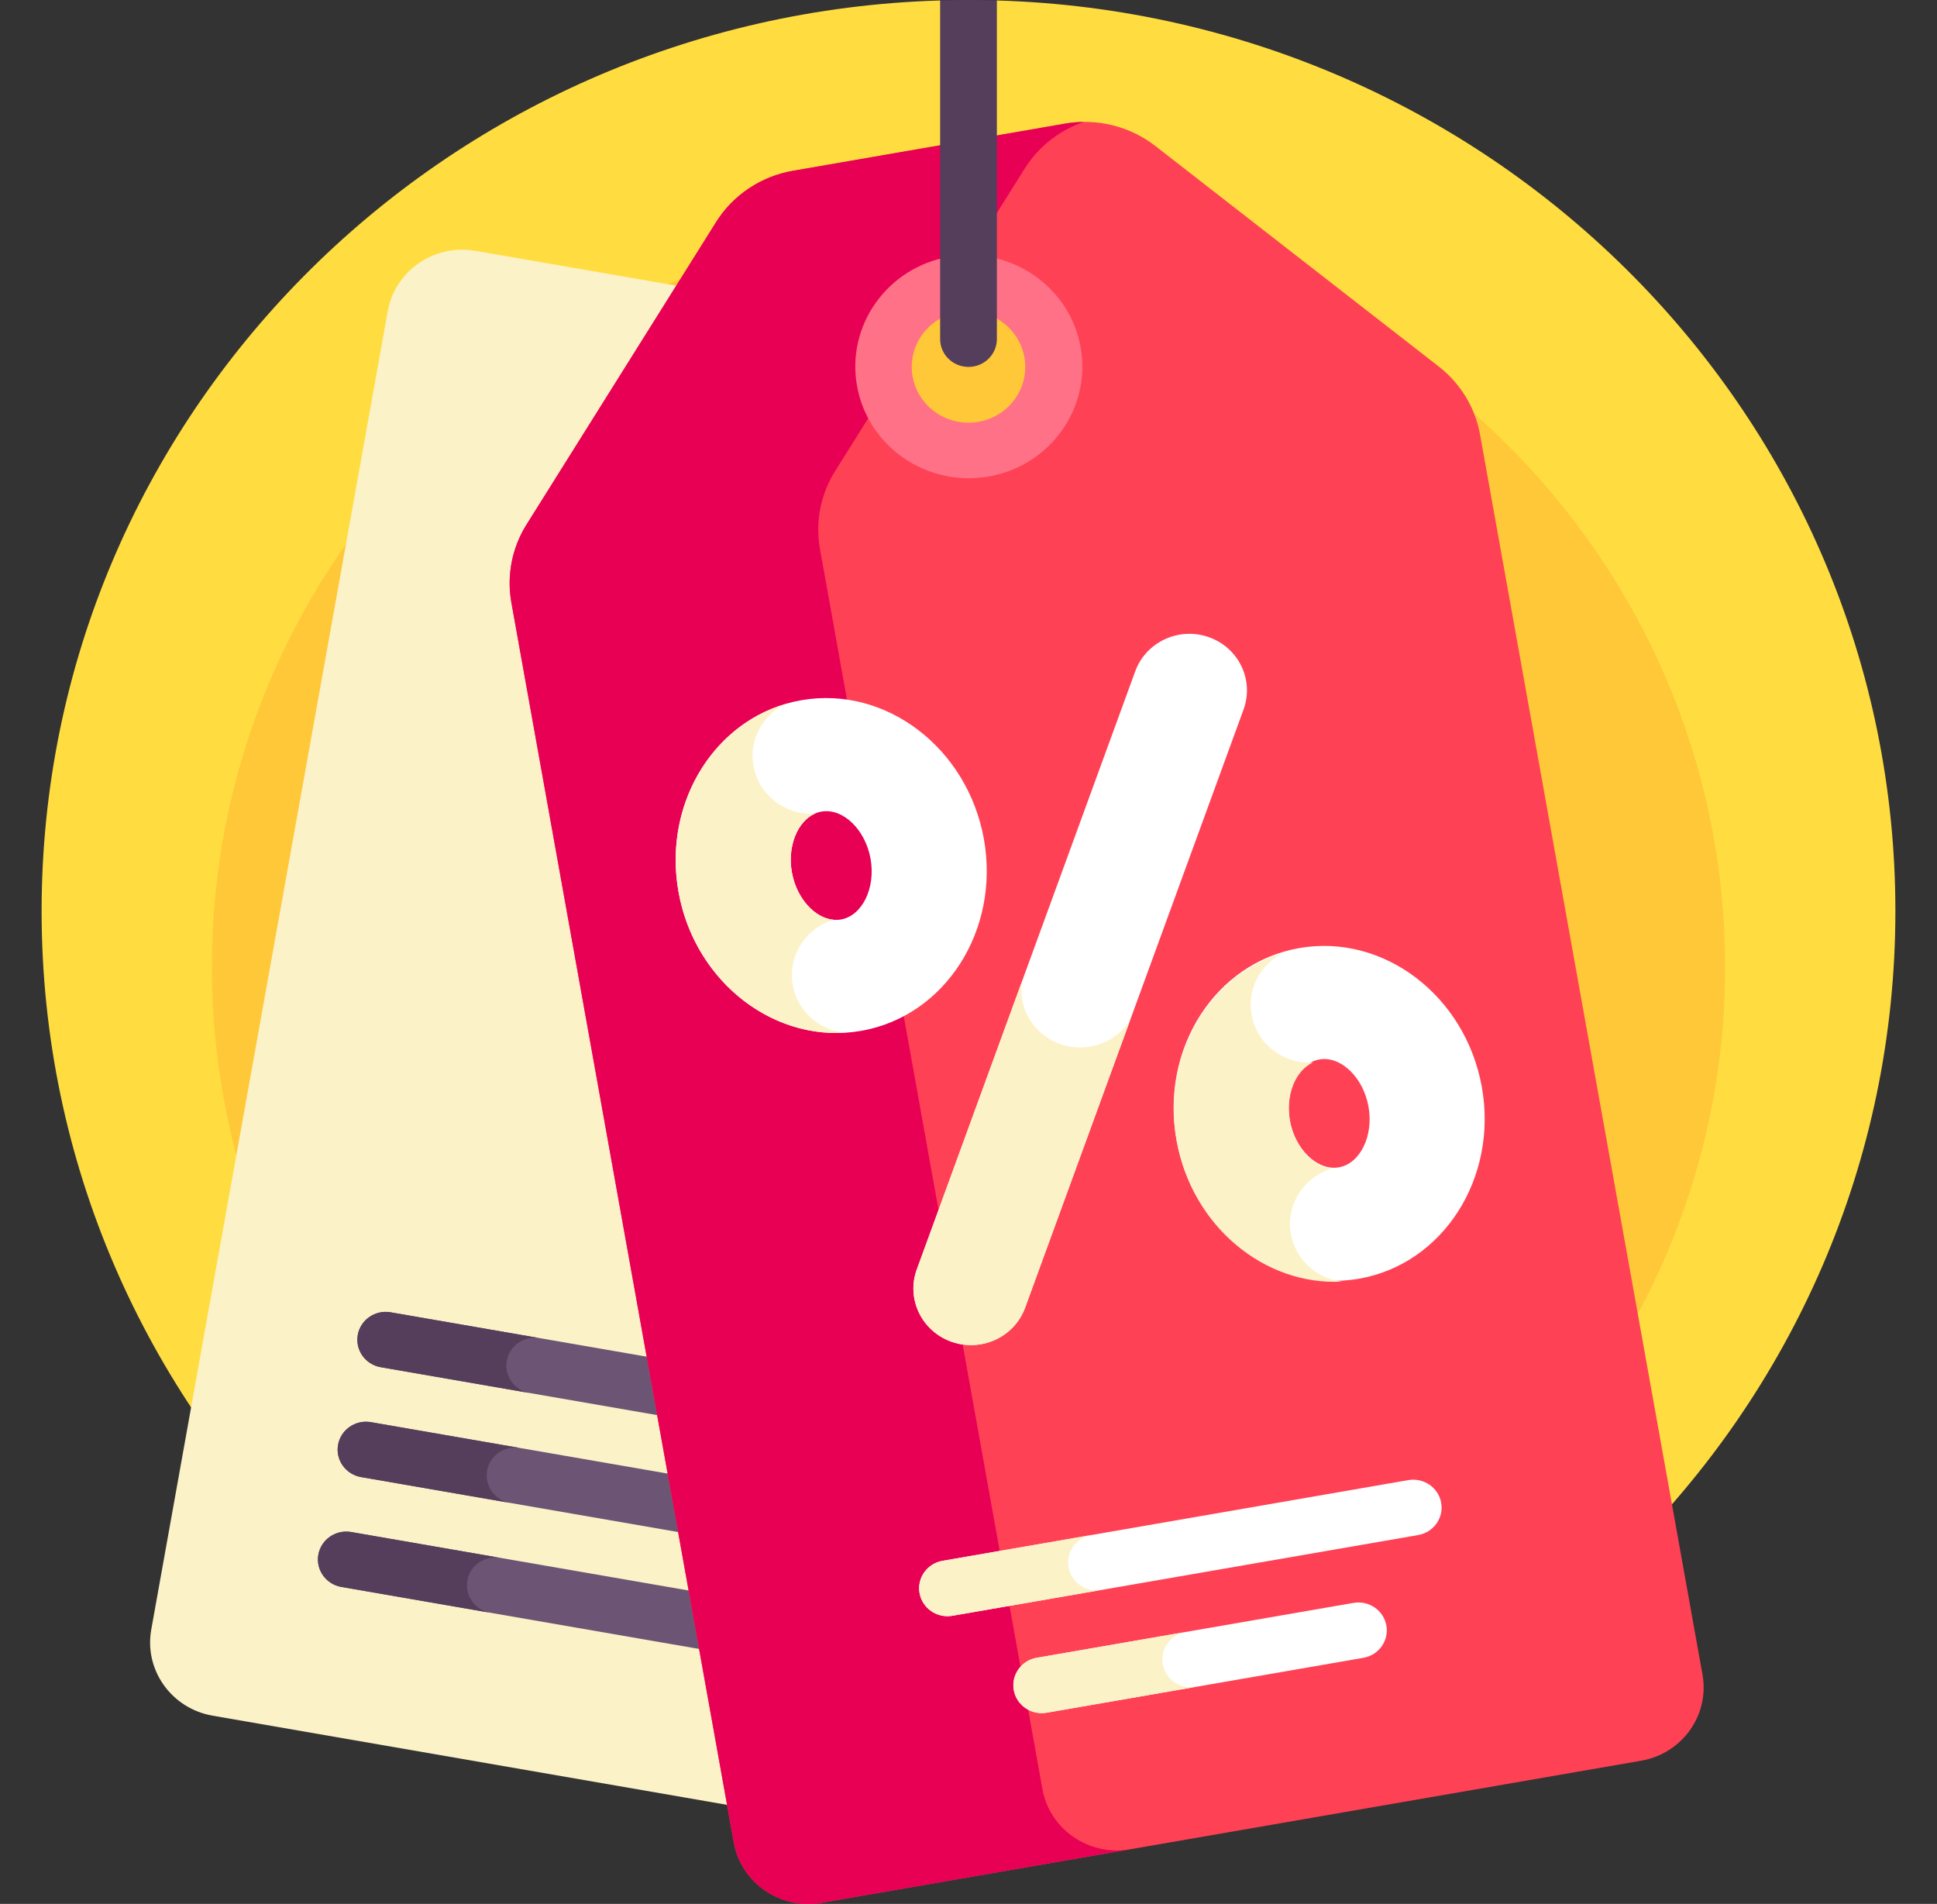
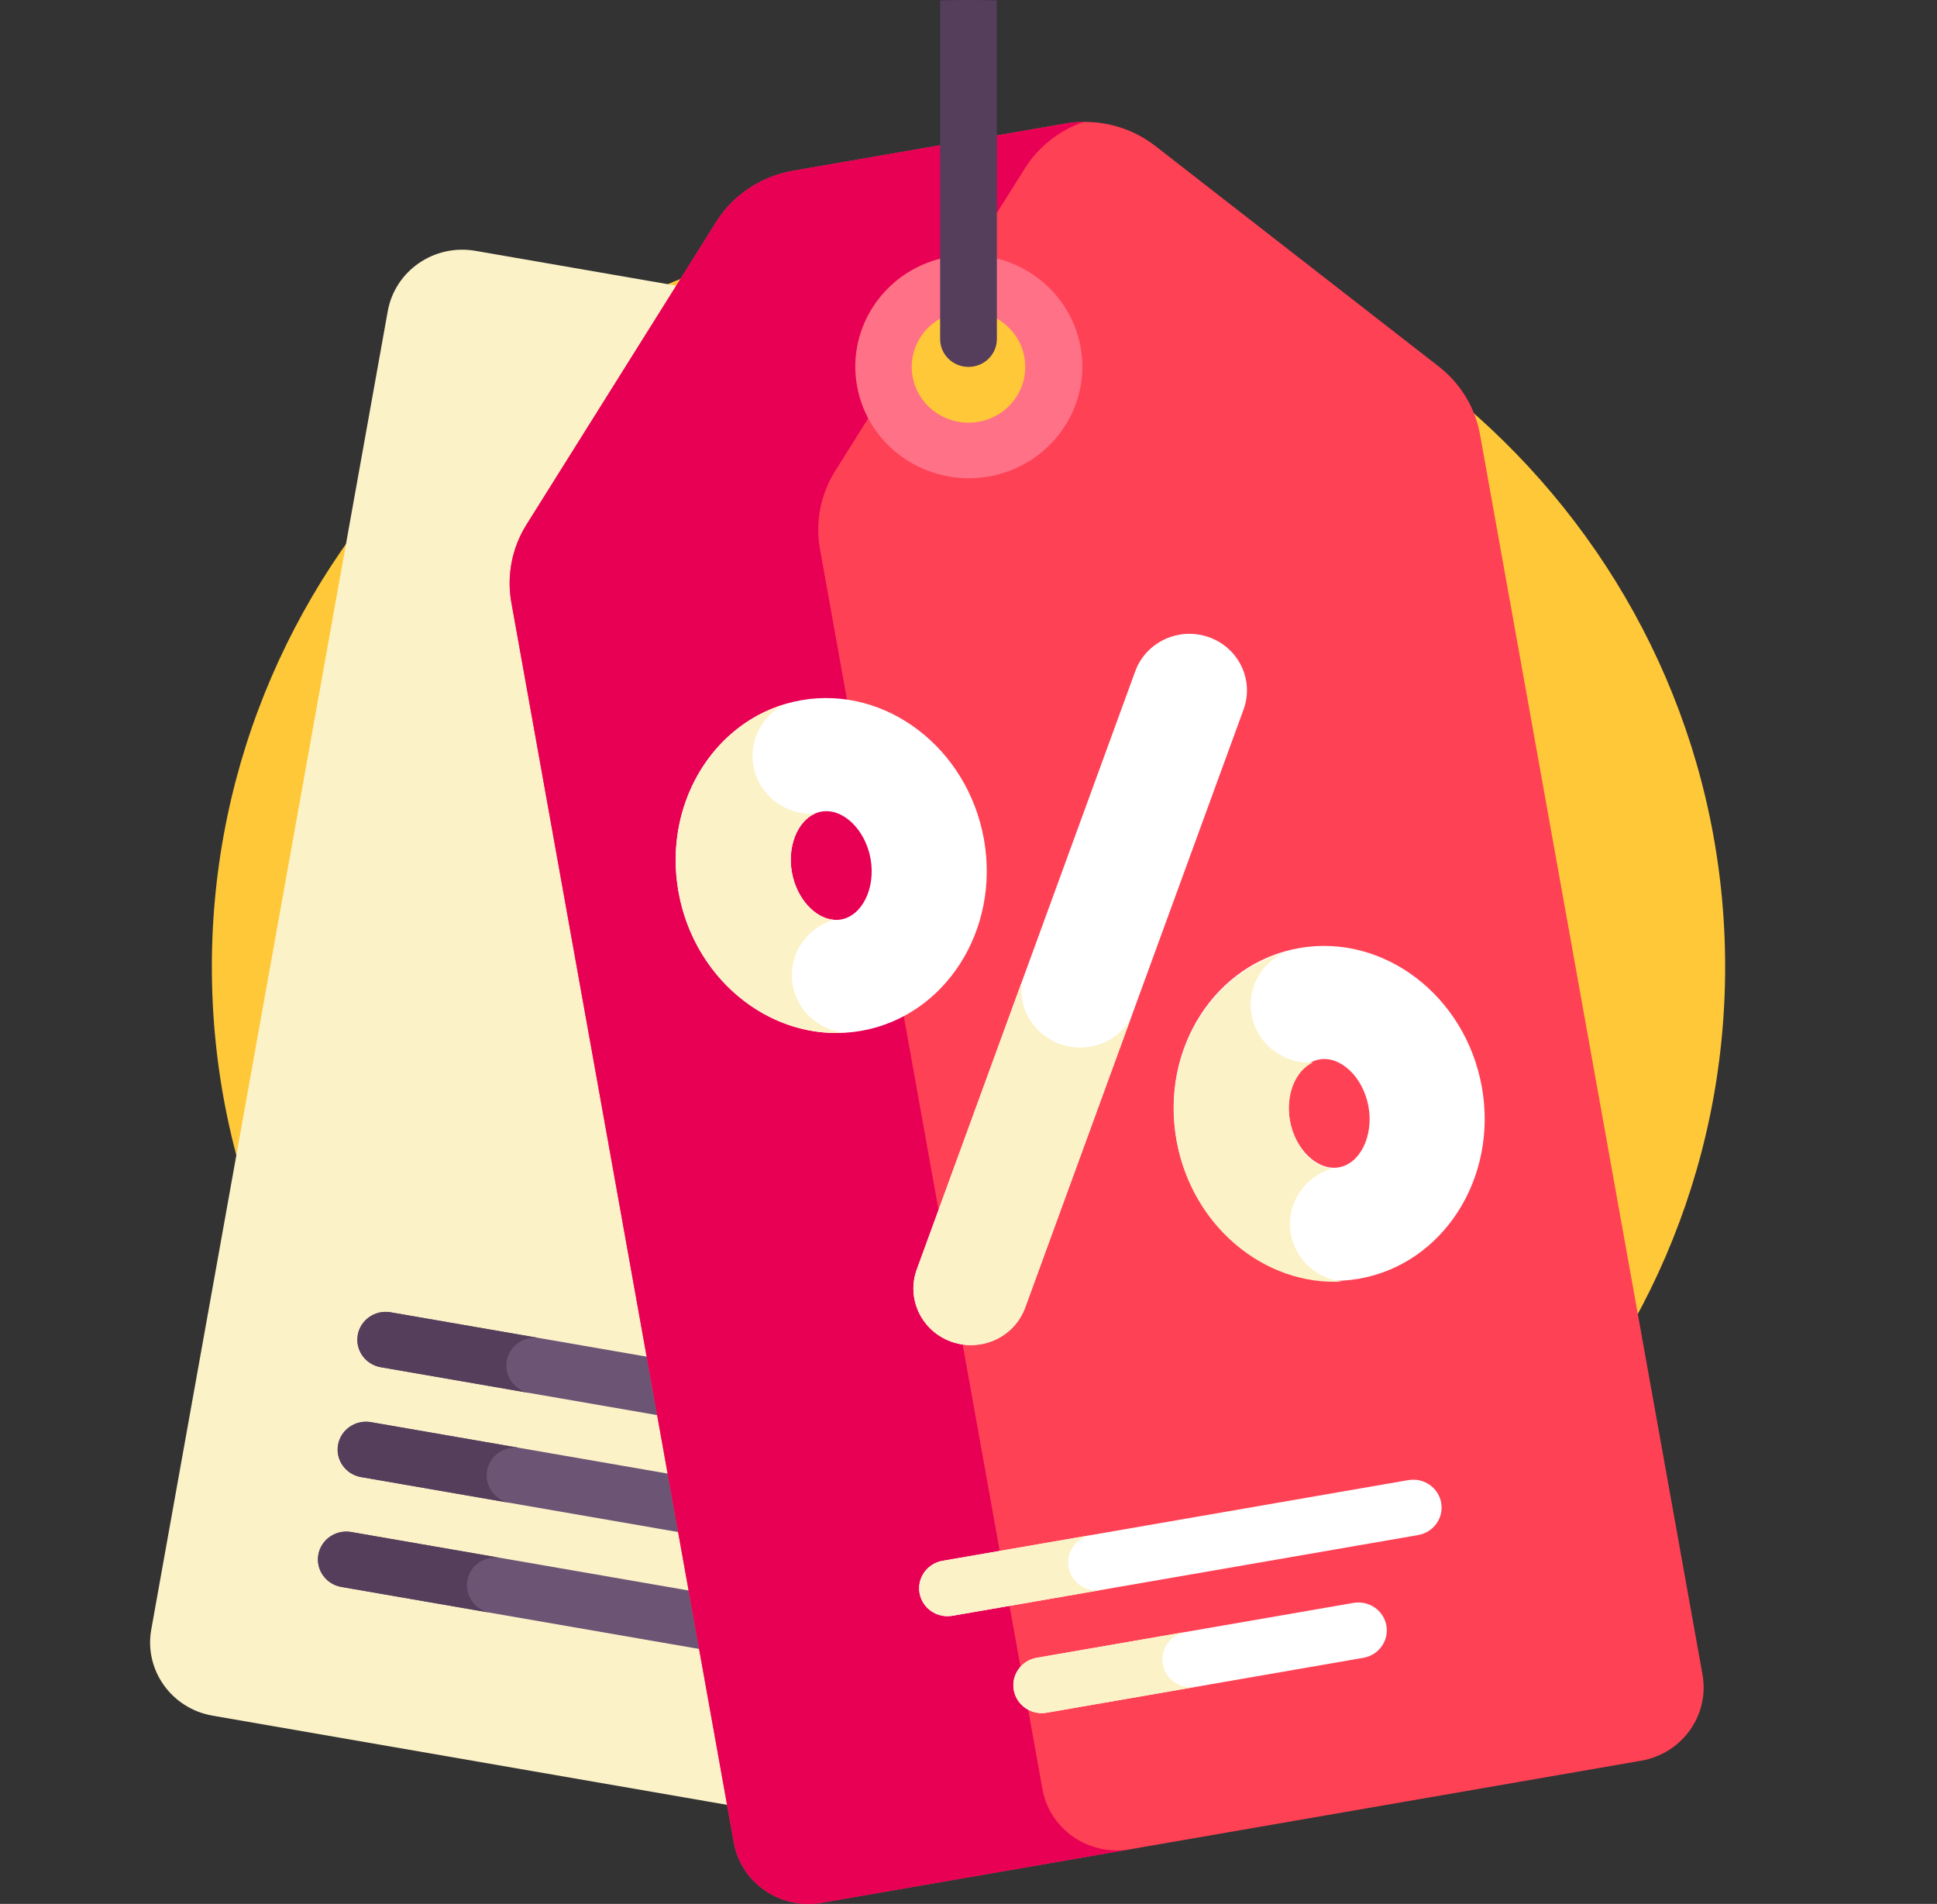
<svg xmlns="http://www.w3.org/2000/svg" width="174" height="171" viewBox="0 0 174 171" fill="none">
  <rect x="0" y="0" width="174" height="171" fill="#333333" stroke="none" />
  <g clip-path="url(#clip0_1506_6885)">
-     <path d="M89.549 0.042L87 2.025L84.451 0.042C39.647 1.366 3.738 37.473 3.738 81.826C3.738 127.018 41.016 163.652 87 163.652C132.984 163.652 170.262 127.018 170.262 81.826C170.262 37.473 134.353 1.366 89.549 0.042Z" fill="#FFDD40" />
    <path d="M87 153.633C124.538 153.633 154.969 123.727 154.969 86.836C154.969 49.945 124.538 20.039 87 20.039C49.462 20.039 19.031 49.945 19.031 86.836C19.031 123.727 49.462 153.633 87 153.633Z" fill="#FFC839" />
    <path d="M19.101 154.093L92.731 166.852C96.428 167.493 99.953 165.067 100.605 161.434L121.849 43.026C122.501 39.393 120.033 35.928 116.336 35.288L42.706 22.529C39.01 21.888 35.484 24.314 34.832 27.947L13.588 146.355C12.936 149.988 15.404 153.452 19.101 154.093Z" fill="#FCF2C8" />
    <path d="M85.888 152.1L30.665 142.531C29.279 142.291 28.353 140.992 28.598 139.629C28.842 138.267 30.164 137.357 31.55 137.598L86.772 147.167C88.159 147.407 89.085 148.706 88.84 150.069C88.596 151.431 87.274 152.341 85.888 152.1Z" fill="#6C5475" />
    <path d="M41.985 141.949C42.229 140.587 43.551 139.677 44.937 139.917L31.55 137.597C30.164 137.357 28.842 138.267 28.598 139.629C28.353 140.992 29.279 142.291 30.665 142.531L44.053 144.851C42.666 144.611 41.74 143.311 41.985 141.949Z" fill="#543E5B" />
    <path d="M87.658 142.233L32.436 132.664C31.05 132.424 30.124 131.125 30.368 129.762C30.613 128.4 31.935 127.49 33.321 127.73L88.543 137.3C89.929 137.54 90.855 138.839 90.611 140.201C90.366 141.564 89.044 142.473 87.658 142.233Z" fill="#6C5475" />
    <path d="M43.755 132.082C44 130.72 45.322 129.81 46.708 130.05L33.321 127.73C31.935 127.49 30.613 128.4 30.368 129.762C30.124 131.124 31.049 132.424 32.436 132.664L45.823 134.984C44.437 134.743 43.511 133.444 43.755 132.082Z" fill="#543E5B" />
    <path d="M89.429 132.366L34.206 122.796C32.82 122.556 31.894 121.257 32.139 119.895C32.383 118.532 33.705 117.623 35.091 117.863L90.314 127.432C91.7 127.672 92.626 128.971 92.381 130.334C92.137 131.696 90.815 132.606 89.429 132.366Z" fill="#6C5475" />
    <path d="M45.526 122.214C45.77 120.852 47.092 119.942 48.478 120.183L35.091 117.863C33.705 117.623 32.383 118.532 32.139 119.895C31.894 121.257 32.82 122.556 34.206 122.796L47.593 125.116C46.207 124.876 45.281 123.577 45.526 122.214Z" fill="#543E5B" />
    <path d="M147.42 158.138L73.79 170.898C70.094 171.538 66.569 169.112 65.917 165.479L45.935 54.112C45.502 51.696 45.986 49.207 47.295 47.117L64.324 19.95C65.851 17.513 68.366 15.835 71.234 15.338L95.685 11.101C98.552 10.604 101.5 11.336 103.783 13.112L129.24 32.917C131.198 34.44 132.519 36.617 132.952 39.033L152.934 150.4C153.585 154.033 151.117 157.498 147.42 158.138Z" fill="#FF4155" />
    <path d="M93.638 160.676L73.657 49.309C73.223 46.892 73.707 44.403 75.017 42.314L92.046 15.146C93.279 13.178 95.157 11.706 97.344 10.95C96.791 10.956 96.237 11.005 95.685 11.101L71.234 15.338C68.366 15.835 65.851 17.513 64.324 19.95L47.295 47.117C45.986 49.207 45.502 51.696 45.935 54.112L65.917 165.479C66.569 169.113 70.094 171.538 73.79 170.898L101.512 166.094C97.815 166.735 94.29 164.309 93.638 160.676Z" fill="#E80054" />
    <path d="M88.803 42.799C94.35 41.836 98.051 36.637 97.072 31.187C96.092 25.736 90.802 22.098 85.255 23.061C79.709 24.024 76.007 29.223 76.987 34.673C77.967 40.124 83.257 43.762 88.803 42.799Z" fill="#FF7186" />
    <path d="M87 37.963C89.815 37.963 92.098 35.72 92.098 32.954C92.098 30.187 89.815 27.944 87 27.944C84.185 27.944 81.902 30.187 81.902 32.954C81.902 35.72 84.185 37.963 87 37.963Z" fill="#FFC839" />
    <path d="M127.392 137.87L85.557 145.119C84.171 145.359 82.849 144.45 82.605 143.087C82.36 141.725 83.286 140.426 84.672 140.185L126.507 132.936C127.893 132.696 129.215 133.605 129.46 134.968C129.704 136.33 128.779 137.629 127.392 137.87Z" fill="white" />
    <path d="M95.992 140.767C95.747 139.405 96.673 138.106 98.059 137.865L84.672 140.185C83.286 140.425 82.36 141.725 82.605 143.087C82.849 144.449 84.171 145.359 85.557 145.119L98.944 142.799C97.558 143.039 96.236 142.13 95.992 140.767Z" fill="#FCF2C8" />
    <path d="M122.469 148.897L94.021 153.826C92.635 154.066 91.313 153.157 91.068 151.794C90.824 150.432 91.749 149.133 93.136 148.893L121.584 143.963C122.97 143.723 124.292 144.632 124.537 145.995C124.781 147.357 123.855 148.656 122.469 148.897Z" fill="white" />
    <path d="M104.456 149.475C104.211 148.113 105.137 146.813 106.523 146.573L93.136 148.893C91.75 149.133 90.824 150.432 91.068 151.795C91.313 153.157 92.635 154.067 94.021 153.827L107.408 151.507C106.022 151.747 104.7 150.837 104.456 149.475Z" fill="#FCF2C8" />
    <path d="M88.115 120.734C87.259 120.882 86.353 120.82 85.476 120.511C82.789 119.563 81.393 116.653 82.357 114.013L101.978 60.291C102.943 57.651 105.902 56.279 108.59 57.226C111.277 58.173 112.673 61.083 111.709 63.723L92.088 117.445C91.438 119.224 89.882 120.428 88.115 120.734Z" fill="white" />
    <path d="M77.333 92.59C69.771 93.9 62.423 88.304 60.953 80.115C59.484 71.925 64.441 64.197 72.003 62.886C79.566 61.576 86.914 67.172 88.383 75.361C89.853 83.551 84.895 91.279 77.333 92.59ZM73.799 72.892C71.883 73.224 70.663 75.723 71.135 78.351C71.606 80.977 73.622 82.916 75.538 82.584C77.453 82.252 78.674 79.753 78.202 77.126C77.731 74.499 75.714 72.56 73.799 72.892Z" fill="white" />
    <path d="M122.062 114.85C114.5 116.161 107.152 110.565 105.683 102.375C104.213 94.186 109.171 86.457 116.733 85.147C124.295 83.837 131.643 89.433 133.112 97.623C134.582 105.811 129.625 113.54 122.062 114.85ZM118.528 95.153C116.613 95.485 115.393 97.984 115.864 100.611C116.335 103.238 118.352 105.177 120.267 104.845C122.183 104.513 123.403 102.014 122.931 99.387C122.46 96.76 120.444 94.821 118.528 95.153Z" fill="white" />
    <path d="M117.931 95.434C115.291 95.577 112.899 93.765 112.428 91.142C112.011 88.817 113.235 86.583 115.28 85.581C108.558 87.575 104.326 94.817 105.698 102.464C107.07 110.11 113.567 115.493 120.578 115.107C118.307 114.853 116.38 113.165 115.962 110.84C115.492 108.217 117.109 105.711 119.64 104.958C117.937 104.82 116.298 103.033 115.879 100.7C115.46 98.366 116.378 96.136 117.931 95.434Z" fill="#FCF2C8" />
    <path d="M73.187 73.085C70.547 73.228 68.154 71.416 67.684 68.793C67.267 66.469 68.491 64.235 70.536 63.232C63.814 65.226 59.582 72.468 60.954 80.115C62.326 87.761 68.823 93.145 75.834 92.758C73.563 92.504 71.635 90.816 71.218 88.491C70.748 85.868 72.365 83.362 74.896 82.609C73.192 82.471 71.554 80.684 71.135 78.351C70.716 76.016 71.634 73.787 73.187 73.085Z" fill="#FCF2C8" />
    <path d="M97.953 93.996C95.072 94.496 92.323 92.605 91.815 89.773C91.721 89.249 91.712 88.73 91.774 88.229L82.357 114.013C81.393 116.654 82.789 119.563 85.476 120.511C86.353 120.82 87.259 120.882 88.115 120.734C89.882 120.428 91.438 119.224 92.087 117.445L101.514 91.635C100.746 92.837 99.488 93.731 97.953 93.996Z" fill="#FCF2C8" />
    <path d="M87 0C86.147 0 85.298 0.017 84.451 0.042V30.449C84.451 31.832 85.592 32.954 87 32.954C88.408 32.954 89.549 31.832 89.549 30.449V0.042C88.702 0.017 87.853 0 87 0Z" fill="#543E5B" />
  </g>
  <defs>
    <clipPath id="clip0_1506_6885">
      <rect width="174" height="171" fill="white" />
    </clipPath>
  </defs>
</svg>